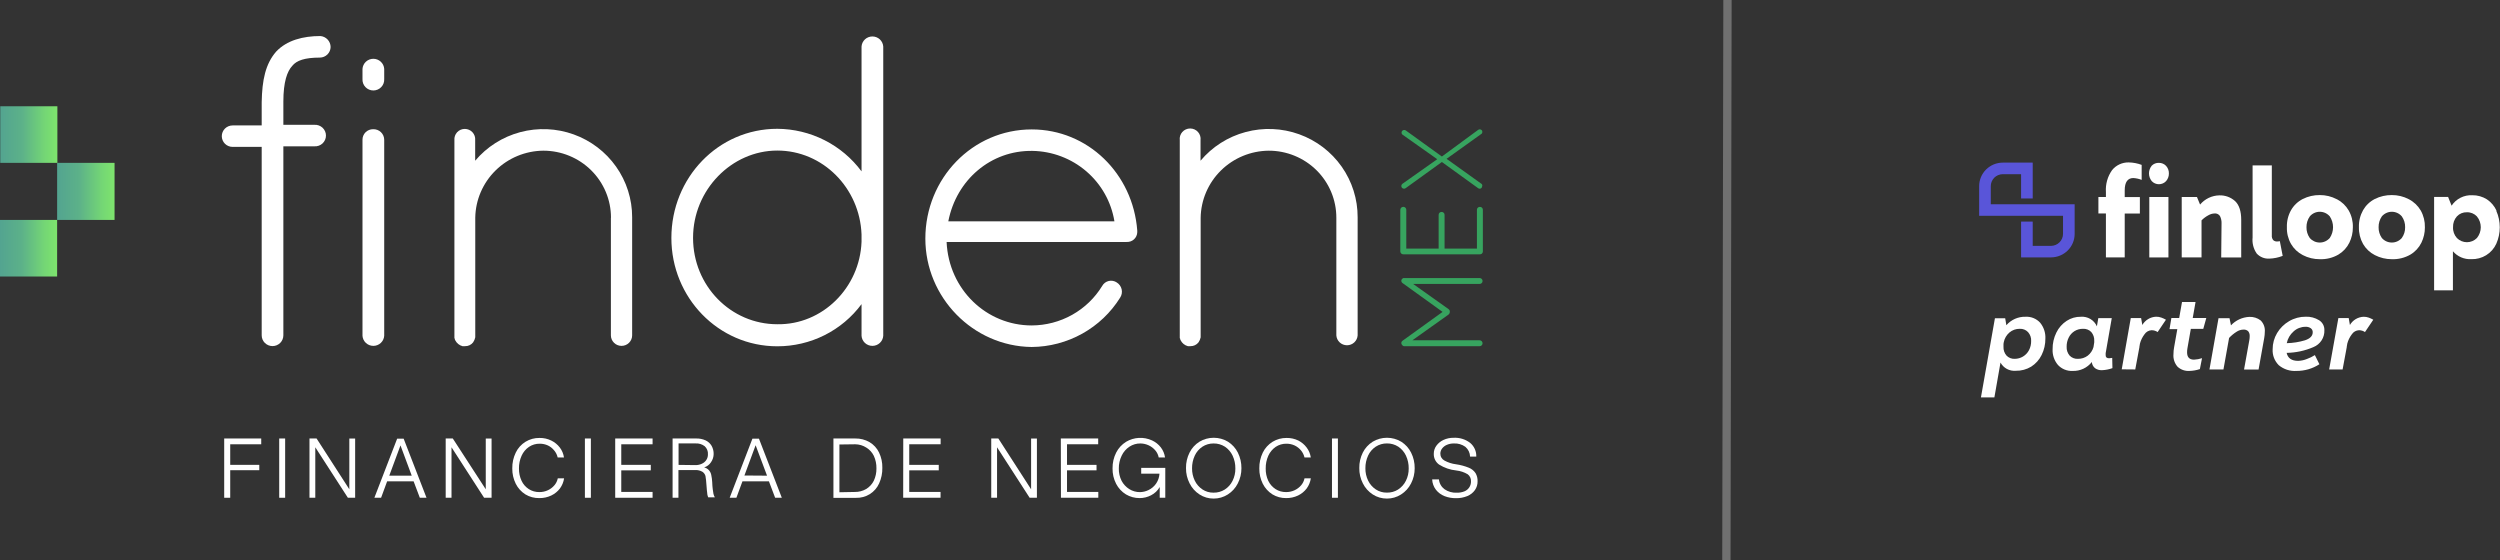
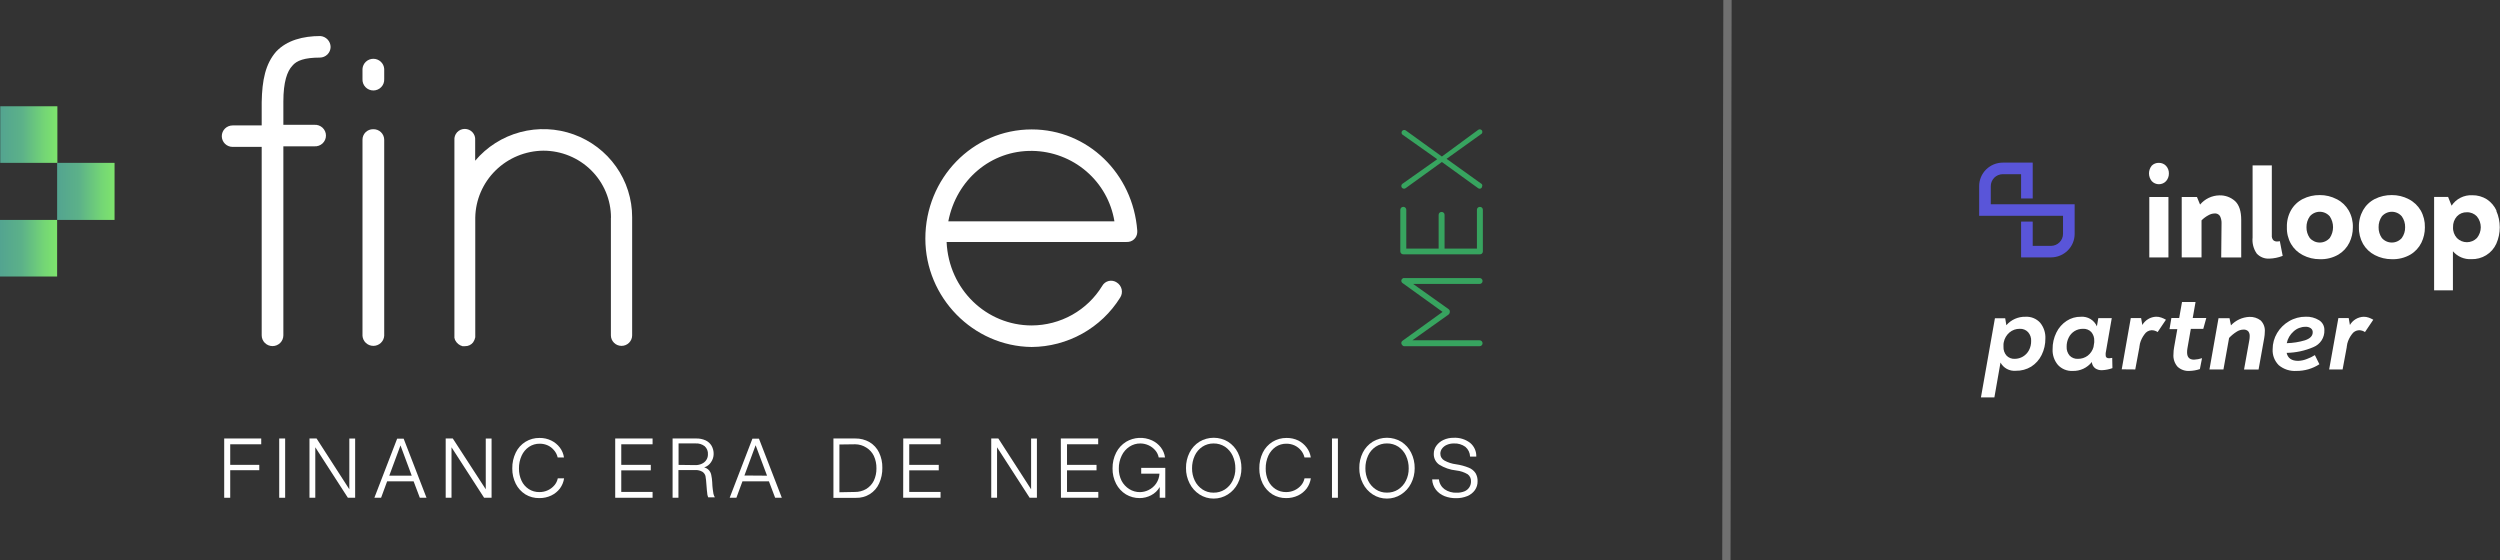
<svg xmlns="http://www.w3.org/2000/svg" width="250" height="56" viewBox="0 0 250 56" fill="none">
  <rect x="0" y="0" width="250" height="56" fill="#333333" stroke="none" />
  <g clip-path="url(#clip0_1_590)">
    <path d="M199.439 39.738L200.05 36.254C200.194 36.524 200.416 36.746 200.687 36.892C200.958 37.039 201.266 37.103 201.573 37.077C202.117 37.09 202.654 36.947 203.118 36.666C203.569 36.379 203.931 35.975 204.164 35.497C204.417 34.985 204.545 34.422 204.538 33.852C204.566 33.279 204.379 32.717 204.015 32.272C203.832 32.071 203.605 31.913 203.352 31.809C203.099 31.706 202.826 31.66 202.553 31.676C202.19 31.666 201.829 31.737 201.497 31.884C201.165 32.031 200.871 32.249 200.635 32.523L200.519 31.824H199.493L198.094 39.738H199.439ZM201.478 35.884C201.324 35.892 201.169 35.867 201.026 35.81C200.883 35.754 200.753 35.666 200.648 35.555C200.439 35.311 200.332 34.998 200.349 34.679C200.349 34.613 200.349 34.514 200.349 34.391L200.378 34.214C200.453 33.84 200.651 33.501 200.942 33.251C201.229 33.006 201.597 32.874 201.976 32.881C202.131 32.873 202.285 32.898 202.429 32.956C202.572 33.013 202.701 33.102 202.807 33.214C203.023 33.459 203.134 33.778 203.114 34.103C203.12 34.421 203.046 34.737 202.898 35.02C202.761 35.282 202.554 35.501 202.3 35.654C202.052 35.803 201.768 35.882 201.478 35.884ZM207.266 37.093C207.634 37.105 207.999 37.03 208.333 36.875C208.666 36.72 208.958 36.489 209.184 36.201C209.191 36.32 209.224 36.436 209.279 36.542C209.334 36.648 209.41 36.742 209.503 36.818C209.705 36.961 209.949 37.032 210.197 37.019C210.554 37.005 210.907 36.935 211.243 36.814L211.222 35.789C211.119 35.807 211.015 35.82 210.911 35.826C210.818 35.831 210.726 35.805 210.649 35.752C210.618 35.72 210.595 35.682 210.581 35.64C210.566 35.598 210.561 35.553 210.566 35.51C210.559 35.445 210.559 35.38 210.566 35.316L211.177 31.811H209.831L209.69 32.634C209.556 32.328 209.33 32.072 209.042 31.9C208.754 31.728 208.419 31.65 208.083 31.676C207.579 31.668 207.084 31.812 206.664 32.087C206.221 32.377 205.867 32.781 205.638 33.255C205.38 33.774 205.251 34.347 205.26 34.925C205.233 35.495 205.423 36.055 205.792 36.493C205.977 36.694 206.206 36.853 206.461 36.956C206.716 37.06 206.99 37.107 207.266 37.093ZM207.789 35.884C207.634 35.893 207.48 35.868 207.337 35.811C207.193 35.754 207.064 35.667 206.958 35.555C206.751 35.307 206.646 34.991 206.664 34.67C206.658 34.354 206.729 34.041 206.871 33.757C207 33.494 207.199 33.272 207.448 33.115C207.703 32.957 207.999 32.876 208.299 32.881C208.453 32.871 208.608 32.895 208.751 32.951C208.895 33.007 209.024 33.094 209.13 33.206C209.337 33.452 209.442 33.766 209.424 34.086C209.43 34.135 209.43 34.185 209.424 34.234L209.35 34.707C209.255 35.048 209.053 35.349 208.773 35.567C208.49 35.78 208.143 35.891 207.789 35.884ZM213.526 36.945L213.942 34.707V34.67L213.996 34.354C214.084 34.02 214.238 33.707 214.448 33.432C214.526 33.311 214.632 33.21 214.758 33.138C214.884 33.067 215.026 33.026 215.171 33.021C215.382 33.024 215.589 33.088 215.764 33.206L216.595 31.972C216.45 31.889 216.299 31.819 216.142 31.762C215.971 31.699 215.789 31.668 215.606 31.671C215.326 31.683 215.052 31.765 214.812 31.909C214.571 32.054 214.372 32.257 214.232 32.498L214.112 31.807H213.078L212.173 36.933L213.526 36.945ZM218.924 37.093C219.286 37.086 219.644 37.024 219.987 36.908L220.203 35.818C219.944 35.904 219.674 35.954 219.401 35.966C218.936 35.966 218.708 35.719 218.708 35.23C218.707 35.092 218.719 34.954 218.745 34.818L219.082 32.889H220.327L220.63 31.799H219.273L219.555 30.199H218.201L217.919 31.799H217.138L216.952 32.91H217.732L217.413 34.716C217.368 34.946 217.346 35.18 217.346 35.415C217.325 35.642 217.352 35.871 217.423 36.089C217.494 36.306 217.609 36.506 217.761 36.678C217.919 36.822 218.104 36.933 218.306 37.004C218.508 37.076 218.722 37.106 218.936 37.093H218.924ZM222.345 36.945L222.909 33.794C223.13 33.557 223.381 33.349 223.657 33.177C223.856 33.043 224.089 32.968 224.329 32.959C224.418 32.951 224.508 32.961 224.592 32.989C224.677 33.018 224.754 33.063 224.819 33.124C224.929 33.264 224.982 33.44 224.969 33.617C224.97 33.755 224.957 33.893 224.931 34.029L224.404 36.953H225.857L226.422 33.802C226.458 33.6 226.478 33.395 226.48 33.189C226.5 32.98 226.474 32.768 226.402 32.57C226.33 32.371 226.215 32.191 226.065 32.042C225.741 31.794 225.34 31.669 224.931 31.688C224.231 31.721 223.572 32.025 223.096 32.535L222.951 31.82H221.851L220.946 36.945H222.345ZM229.644 37.093C230.459 37.099 231.258 36.866 231.94 36.423L231.487 35.51C231.239 35.667 230.975 35.797 230.698 35.896C230.418 36.012 230.118 36.076 229.814 36.086C229.162 36.086 228.78 35.818 228.664 35.287C229.585 35.272 230.493 35.076 231.338 34.712C231.676 34.576 231.963 34.34 232.16 34.035C232.357 33.731 232.454 33.374 232.438 33.013C232.444 32.816 232.399 32.62 232.306 32.447C232.212 32.273 232.075 32.126 231.906 32.021C231.507 31.775 231.043 31.653 230.574 31.671C229.99 31.667 229.415 31.82 228.913 32.116C228.416 32.404 228.001 32.813 227.709 33.305C227.417 33.794 227.263 34.353 227.265 34.921C227.247 35.216 227.293 35.511 227.399 35.787C227.505 36.062 227.669 36.313 227.879 36.522C228.374 36.933 229.011 37.138 229.656 37.093H229.644ZM228.676 34.317C228.767 33.86 229.008 33.447 229.361 33.14C229.683 32.844 230.106 32.68 230.545 32.679C230.733 32.666 230.921 32.717 231.076 32.823C231.141 32.87 231.194 32.932 231.228 33.004C231.262 33.076 231.277 33.155 231.271 33.235C231.271 33.593 231.01 33.86 230.487 34.033C229.903 34.207 229.298 34.302 228.689 34.317H228.676ZM234.26 36.945L234.676 34.707V34.67L234.73 34.354C234.818 34.02 234.972 33.707 235.182 33.432C235.26 33.311 235.366 33.21 235.492 33.138C235.618 33.067 235.76 33.026 235.905 33.021C236.116 33.024 236.323 33.088 236.498 33.206L237.329 31.972C237.184 31.889 237.033 31.819 236.876 31.762C236.711 31.703 236.537 31.673 236.361 31.676C236.081 31.687 235.809 31.769 235.569 31.912C235.33 32.056 235.131 32.258 234.991 32.498L234.871 31.807H233.837L232.915 36.945H234.26Z" fill="white" />
    <path d="M199.078 20.425V18.614C199.078 18.457 199.108 18.302 199.169 18.157C199.229 18.012 199.318 17.88 199.429 17.768C199.541 17.657 199.674 17.569 199.821 17.509C199.967 17.448 200.124 17.417 200.282 17.417H202.109V19.845H203.272V16.262H200.282C199.971 16.262 199.663 16.323 199.375 16.442C199.088 16.56 198.827 16.734 198.607 16.952C198.387 17.171 198.213 17.43 198.095 17.715C197.976 18 197.915 18.306 197.916 18.614V21.581H206.302V23.39C206.301 23.707 206.174 24.01 205.949 24.234C205.723 24.459 205.418 24.585 205.098 24.588H203.272V22.16H202.109V25.739H205.098C205.726 25.738 206.328 25.49 206.772 25.05C207.216 24.61 207.465 24.013 207.465 23.39V20.425H199.078Z" fill="#5955D9" />
-     <path d="M211.206 17.014C210.757 17.651 210.54 18.42 210.591 19.194V19.7H209.84V21.346H210.591V25.739H212.472V21.35H213.987V19.704H212.472V19.038C212.472 18.215 212.763 17.804 213.336 17.804C213.621 17.821 213.901 17.884 214.166 17.989V16.488C213.749 16.332 213.308 16.248 212.862 16.241C212.545 16.236 212.231 16.303 211.943 16.437C211.656 16.571 211.404 16.768 211.206 17.014Z" fill="white" />
    <path d="M216.844 19.7H214.93V25.744H216.844V19.7Z" fill="white" />
    <path d="M215.893 16.286C215.759 16.28 215.625 16.302 215.501 16.351C215.376 16.4 215.264 16.475 215.171 16.57C214.995 16.789 214.899 17.06 214.899 17.339C214.899 17.619 214.995 17.89 215.171 18.109C215.262 18.208 215.373 18.287 215.497 18.341C215.621 18.395 215.755 18.423 215.891 18.423C216.026 18.423 216.161 18.395 216.285 18.341C216.409 18.287 216.52 18.208 216.611 18.109C216.794 17.898 216.893 17.629 216.889 17.352C216.899 17.07 216.797 16.796 216.607 16.587C216.516 16.489 216.405 16.413 216.282 16.361C216.159 16.309 216.027 16.284 215.893 16.286Z" fill="white" />
    <path d="M221.93 19.536C221.561 19.544 221.199 19.631 220.867 19.79C220.536 19.949 220.243 20.177 220.007 20.457L219.696 19.701H218.172V25.739H220.153V22.037C220.357 21.83 220.592 21.655 220.85 21.519C221.033 21.415 221.238 21.355 221.448 21.346C221.556 21.334 221.665 21.352 221.762 21.399C221.86 21.446 221.942 21.518 222 21.609C222.117 21.848 222.17 22.113 222.154 22.378L222.121 25.748H224.122V21.988C224.122 21.124 223.918 20.499 223.511 20.112C223.08 19.723 222.512 19.516 221.93 19.536Z" fill="white" />
    <path d="M227.734 24.148C227.659 24.155 227.583 24.146 227.511 24.122C227.439 24.098 227.374 24.059 227.319 24.008C227.214 23.873 227.165 23.704 227.182 23.535V16.541H225.259V23.753C225.201 24.319 225.348 24.888 225.674 25.357C225.832 25.527 226.025 25.661 226.24 25.748C226.455 25.836 226.688 25.875 226.92 25.863C227.383 25.85 227.839 25.756 228.269 25.587L227.983 24.115C227.895 24.136 227.804 24.147 227.713 24.148H227.734Z" fill="white" />
    <path d="M233.671 19.919C233.152 19.645 232.573 19.504 231.985 19.507C231.393 19.499 230.808 19.634 230.279 19.898C229.786 20.15 229.377 20.539 229.104 21.017C228.813 21.536 228.67 22.123 228.689 22.716C228.669 23.304 228.813 23.886 229.104 24.398C229.381 24.872 229.789 25.257 230.279 25.509C230.806 25.784 231.394 25.925 231.989 25.92C232.637 25.943 233.277 25.783 233.837 25.46C234.313 25.177 234.695 24.762 234.937 24.267C235.17 23.79 235.29 23.266 235.286 22.736C235.306 22.147 235.162 21.564 234.871 21.05C234.594 20.571 234.185 20.18 233.692 19.923L233.671 19.919ZM232.973 23.798C232.85 23.941 232.697 24.056 232.525 24.135C232.352 24.214 232.165 24.255 231.975 24.255C231.785 24.255 231.597 24.214 231.425 24.135C231.253 24.056 231.1 23.941 230.976 23.798C230.755 23.483 230.64 23.107 230.648 22.724C230.64 22.336 230.757 21.956 230.981 21.638C231.102 21.494 231.255 21.377 231.427 21.298C231.599 21.218 231.787 21.177 231.977 21.177C232.168 21.177 232.356 21.218 232.529 21.298C232.702 21.378 232.855 21.494 232.978 21.638C233.191 21.958 233.305 22.334 233.305 22.718C233.305 23.102 233.191 23.477 232.978 23.798H232.973Z" fill="white" />
    <path d="M240.879 19.919C240.357 19.645 239.775 19.504 239.185 19.507C238.594 19.5 238.01 19.634 237.482 19.898C236.989 20.15 236.581 20.539 236.307 21.017C236.017 21.536 235.874 22.123 235.892 22.716C235.875 23.303 236.019 23.885 236.307 24.398C236.584 24.872 236.991 25.258 237.482 25.509C238.007 25.782 238.592 25.923 239.185 25.92C239.835 25.943 240.478 25.783 241.04 25.46C241.517 25.177 241.899 24.762 242.141 24.267C242.374 23.79 242.493 23.266 242.489 22.736C242.506 22.148 242.363 21.565 242.074 21.05C241.792 20.568 241.377 20.175 240.879 19.919ZM240.181 23.798C240.058 23.941 239.905 24.056 239.732 24.135C239.56 24.214 239.372 24.254 239.183 24.254C238.993 24.254 238.805 24.214 238.633 24.135C238.46 24.056 238.307 23.941 238.184 23.798C237.964 23.483 237.851 23.107 237.86 22.724C237.852 22.337 237.965 21.958 238.184 21.638C238.307 21.494 238.46 21.378 238.633 21.298C238.806 21.218 238.994 21.177 239.185 21.177C239.375 21.177 239.562 21.218 239.735 21.298C239.907 21.377 240.059 21.494 240.181 21.638C240.406 21.955 240.523 22.336 240.513 22.724C240.522 23.108 240.406 23.485 240.181 23.798Z" fill="white" />
    <path d="M249.655 21.074C249.448 20.613 249.114 20.218 248.692 19.935C248.255 19.659 247.745 19.515 247.226 19.523C246.82 19.504 246.415 19.59 246.052 19.773C245.689 19.956 245.381 20.231 245.159 20.568L244.81 19.692H243.411V29.034H245.292V25.126C245.517 25.391 245.801 25.6 246.122 25.737C246.442 25.874 246.791 25.935 247.139 25.916C247.662 25.932 248.178 25.794 248.621 25.52C249.065 25.245 249.416 24.846 249.63 24.374C249.859 23.855 249.977 23.294 249.977 22.728C249.977 22.162 249.859 21.602 249.63 21.083L249.655 21.074ZM247.687 23.806C247.557 23.937 247.402 24.042 247.231 24.113C247.06 24.184 246.876 24.221 246.691 24.221C246.505 24.221 246.321 24.184 246.15 24.113C245.979 24.042 245.824 23.937 245.694 23.806C245.424 23.508 245.283 23.116 245.304 22.716C245.289 22.321 245.427 21.935 245.69 21.638C245.817 21.502 245.971 21.395 246.143 21.324C246.315 21.253 246.5 21.22 246.687 21.227C246.873 21.22 247.059 21.254 247.232 21.325C247.405 21.396 247.56 21.503 247.687 21.638C247.94 21.944 248.078 22.327 248.078 22.722C248.078 23.117 247.94 23.5 247.687 23.806Z" fill="white" />
    <path d="M33.061 4.702C33.056 4.981 32.943 5.247 32.743 5.445C32.544 5.642 32.275 5.755 31.994 5.759C30.466 5.759 29.656 6.051 29.229 6.582C28.718 7.129 28.336 8.182 28.336 10.165V12.481H31.442C31.59 12.472 31.738 12.493 31.878 12.543C32.018 12.593 32.145 12.671 32.254 12.771C32.362 12.872 32.448 12.994 32.507 13.129C32.566 13.264 32.596 13.409 32.596 13.557C32.596 13.704 32.566 13.849 32.507 13.984C32.448 14.12 32.362 14.241 32.254 14.342C32.145 14.443 32.018 14.521 31.878 14.57C31.738 14.62 31.59 14.642 31.442 14.632H28.336V33.535C28.336 33.82 28.222 34.093 28.019 34.294C27.815 34.495 27.54 34.609 27.252 34.609C26.965 34.609 26.689 34.495 26.486 34.294C26.283 34.093 26.169 33.82 26.169 33.535V14.69H23.262C22.975 14.69 22.699 14.577 22.496 14.376C22.293 14.174 22.179 13.901 22.179 13.616C22.179 13.332 22.293 13.058 22.496 12.857C22.699 12.656 22.975 12.543 23.262 12.543H26.169V10.223C26.21 7.989 26.551 6.384 27.613 5.163C28.676 4.027 30.308 3.604 32.039 3.604C32.317 3.627 32.576 3.753 32.765 3.956C32.954 4.16 33.06 4.425 33.061 4.702Z" fill="white" />
    <path d="M36.249 6.89C36.266 6.617 36.388 6.36 36.59 6.172C36.792 5.984 37.058 5.879 37.335 5.879C37.612 5.879 37.878 5.984 38.08 6.172C38.282 6.36 38.404 6.617 38.421 6.89V7.902C38.43 8.049 38.408 8.196 38.358 8.335C38.308 8.473 38.229 8.6 38.127 8.707C38.026 8.814 37.903 8.9 37.767 8.958C37.63 9.017 37.483 9.047 37.335 9.047C37.187 9.047 37.039 9.017 36.903 8.958C36.767 8.9 36.644 8.814 36.542 8.707C36.441 8.6 36.362 8.473 36.312 8.335C36.261 8.196 36.24 8.049 36.249 7.902V6.89ZM36.249 13.974C36.248 13.835 36.274 13.698 36.327 13.569C36.38 13.441 36.458 13.324 36.557 13.226C36.656 13.128 36.774 13.05 36.903 12.998C37.033 12.946 37.172 12.919 37.312 12.921C37.456 12.915 37.6 12.939 37.735 12.99C37.87 13.041 37.993 13.119 38.097 13.219C38.2 13.318 38.282 13.438 38.338 13.57C38.394 13.702 38.422 13.844 38.421 13.986V33.576C38.404 33.85 38.282 34.107 38.08 34.295C37.878 34.483 37.612 34.587 37.335 34.587C37.058 34.587 36.792 34.483 36.59 34.295C36.388 34.107 36.266 33.85 36.249 33.576V13.974Z" fill="white" />
    <path d="M61.098 21.774C61.099 20.893 60.925 20.02 60.585 19.206C60.245 18.392 59.747 17.653 59.118 17.03C58.489 16.407 57.743 15.913 56.921 15.577C56.1 15.24 55.219 15.067 54.33 15.068C52.538 15.086 50.823 15.797 49.552 17.05C48.281 18.303 47.553 19.998 47.526 21.774V33.732C47.489 33.914 47.416 34.086 47.31 34.238C47.215 34.36 47.093 34.458 46.953 34.523C46.813 34.589 46.659 34.621 46.504 34.617H46.247C46.091 34.575 45.946 34.501 45.822 34.4C45.697 34.298 45.596 34.172 45.524 34.029C45.508 34.011 45.497 33.991 45.489 33.969C45.482 33.947 45.48 33.924 45.483 33.901C45.478 33.87 45.464 33.841 45.441 33.819V14.015C45.428 13.873 45.446 13.729 45.492 13.593C45.538 13.457 45.613 13.332 45.71 13.226C45.808 13.121 45.927 13.036 46.059 12.978C46.191 12.921 46.334 12.891 46.479 12.891C46.624 12.891 46.767 12.921 46.899 12.978C47.032 13.036 47.151 13.121 47.248 13.226C47.346 13.332 47.42 13.457 47.467 13.593C47.513 13.729 47.53 13.873 47.517 14.015V16.072C48.687 14.684 50.26 13.686 52.023 13.215C53.786 12.745 55.652 12.823 57.368 13.441C59.083 14.059 60.565 15.186 61.611 16.668C62.658 18.15 63.218 19.916 63.215 21.724V33.535C63.215 33.814 63.103 34.082 62.904 34.279C62.705 34.477 62.434 34.588 62.152 34.588C61.87 34.588 61.6 34.477 61.401 34.279C61.201 34.082 61.089 33.814 61.089 33.535V21.774H61.098Z" fill="white" />
-     <path d="M86.154 30.413C85.183 31.723 83.915 32.787 82.451 33.52C80.987 34.252 79.37 34.632 77.73 34.629C71.818 34.629 67.138 29.742 67.138 23.798C67.138 17.767 71.818 12.88 77.73 12.88C79.372 12.889 80.989 13.279 82.452 14.018C83.915 14.758 85.182 15.826 86.154 17.138V4.657C86.171 4.383 86.293 4.126 86.494 3.938C86.696 3.75 86.963 3.646 87.239 3.646C87.516 3.646 87.783 3.75 87.984 3.938C88.186 4.126 88.308 4.383 88.325 4.657V33.576C88.308 33.85 88.186 34.107 87.984 34.295C87.783 34.483 87.516 34.587 87.239 34.587C86.963 34.587 86.696 34.483 86.494 34.295C86.293 34.107 86.171 33.85 86.154 33.576V30.413ZM86.154 24.176V23.448C85.984 18.808 82.284 15.056 77.73 15.056C73.175 15.056 69.306 18.977 69.306 23.785C69.306 28.595 73.092 32.424 77.73 32.424C82.243 32.498 85.984 28.771 86.154 24.176Z" fill="white" />
    <path d="M92.535 23.86C92.535 17.833 97.26 12.942 103.172 12.942C108.789 12.942 113.298 17.368 113.726 23.057V23.226C113.722 23.36 113.691 23.491 113.635 23.613C113.579 23.735 113.499 23.845 113.4 23.935C113.3 24.026 113.183 24.096 113.056 24.14C112.929 24.185 112.794 24.204 112.659 24.197H94.661C94.873 28.96 98.659 32.544 103.168 32.544C104.589 32.54 105.985 32.174 107.221 31.48C108.458 30.786 109.492 29.788 110.226 28.582C110.294 28.461 110.387 28.355 110.499 28.272C110.611 28.189 110.739 28.129 110.875 28.097C111.012 28.066 111.153 28.062 111.291 28.088C111.428 28.113 111.559 28.166 111.675 28.245C111.799 28.321 111.906 28.422 111.99 28.54C112.075 28.658 112.134 28.792 112.166 28.933C112.198 29.074 112.201 29.22 112.175 29.363C112.149 29.505 112.095 29.641 112.015 29.763C111.082 31.261 109.78 32.499 108.232 33.362C106.684 34.226 104.94 34.686 103.164 34.699C97.301 34.629 92.535 29.742 92.535 23.86ZM94.835 22.132H111.442C111.127 20.189 110.132 18.419 108.631 17.131C107.13 15.843 105.219 15.12 103.234 15.089C99.091 15.027 95.645 17.977 94.835 22.111V22.132Z" fill="white" />
-     <path d="M133.634 21.774C133.635 20.893 133.462 20.021 133.122 19.207C132.783 18.393 132.285 17.653 131.657 17.03C131.028 16.407 130.282 15.913 129.461 15.577C128.64 15.24 127.759 15.067 126.87 15.069C125.078 15.086 123.363 15.798 122.092 17.05C120.821 18.303 120.094 19.998 120.066 21.774V33.732C120.03 33.914 119.956 34.086 119.85 34.238C119.755 34.359 119.632 34.457 119.492 34.522C119.352 34.588 119.199 34.62 119.044 34.617H118.787C118.631 34.576 118.486 34.502 118.361 34.401C118.236 34.299 118.135 34.172 118.064 34.029C118.049 34.012 118.037 33.991 118.03 33.969C118.022 33.947 118.02 33.924 118.023 33.901C118.018 33.869 118.002 33.84 117.977 33.819V14.015C117.959 13.869 117.972 13.721 118.015 13.581C118.059 13.44 118.132 13.31 118.23 13.2C118.328 13.089 118.449 13.001 118.585 12.94C118.72 12.88 118.867 12.848 119.015 12.848C119.164 12.848 119.311 12.88 119.446 12.94C119.581 13.001 119.702 13.089 119.8 13.2C119.898 13.31 119.972 13.44 120.015 13.581C120.059 13.721 120.072 13.869 120.053 14.015V16.072C121.222 14.678 122.797 13.676 124.563 13.203C126.329 12.729 128.199 12.808 129.918 13.427C131.637 14.046 133.121 15.177 134.167 16.663C135.214 18.15 135.771 19.92 135.764 21.733V33.535C135.747 33.803 135.627 34.055 135.429 34.24C135.231 34.424 134.97 34.526 134.699 34.526C134.427 34.526 134.166 34.424 133.968 34.24C133.77 34.055 133.651 33.803 133.634 33.535V21.774Z" fill="white" />
    <path d="M141.236 28.339L144.852 30.91C144.888 30.933 144.918 30.964 144.941 31.001C144.963 31.037 144.977 31.078 144.98 31.12V31.207C144.978 31.255 144.965 31.302 144.942 31.345C144.92 31.389 144.889 31.427 144.852 31.457L141.236 34.029H147.957C148.037 34.029 148.113 34.06 148.169 34.115C148.225 34.171 148.256 34.246 148.256 34.325C148.256 34.403 148.225 34.479 148.169 34.534C148.113 34.59 148.037 34.621 147.957 34.621H140.43C140.386 34.621 140.342 34.609 140.304 34.587C140.266 34.564 140.235 34.532 140.214 34.493L140.173 34.452C140.134 34.39 140.121 34.315 140.137 34.243C140.154 34.172 140.198 34.109 140.26 34.07L144.258 31.19L140.26 28.311C140.198 28.272 140.154 28.21 140.138 28.139C140.121 28.068 140.134 27.994 140.173 27.932L140.26 27.846C140.301 27.805 140.343 27.805 140.43 27.805H147.957C147.997 27.803 148.036 27.81 148.073 27.825C148.11 27.839 148.143 27.861 148.171 27.889C148.199 27.916 148.221 27.95 148.236 27.986C148.25 28.023 148.257 28.061 148.256 28.101C148.257 28.14 148.249 28.178 148.235 28.214C148.22 28.25 148.198 28.283 148.17 28.31C148.142 28.337 148.109 28.359 148.072 28.373C148.036 28.387 147.997 28.394 147.957 28.393H141.236V28.339Z" fill="#37A45F" />
    <path d="M140.33 25.431C140.291 25.432 140.251 25.425 140.215 25.411C140.178 25.396 140.144 25.374 140.116 25.347C140.089 25.319 140.067 25.286 140.052 25.249C140.037 25.213 140.03 25.174 140.031 25.135V20.98C140.031 20.901 140.063 20.826 140.119 20.77C140.175 20.715 140.251 20.684 140.33 20.684C140.41 20.684 140.486 20.715 140.542 20.77C140.598 20.826 140.629 20.901 140.629 20.98V24.859H143.864V21.486C143.862 21.447 143.869 21.409 143.884 21.373C143.898 21.337 143.92 21.304 143.947 21.277C143.975 21.249 144.008 21.228 144.044 21.214C144.081 21.199 144.119 21.193 144.158 21.194C144.198 21.193 144.237 21.199 144.273 21.214C144.31 21.228 144.343 21.249 144.371 21.276C144.399 21.304 144.421 21.336 144.436 21.372C144.451 21.408 144.458 21.447 144.457 21.486V24.859H147.692V20.98C147.691 20.941 147.698 20.902 147.713 20.866C147.728 20.83 147.75 20.798 147.778 20.77C147.806 20.743 147.839 20.722 147.876 20.708C147.912 20.693 147.951 20.687 147.99 20.688C148.03 20.687 148.068 20.693 148.105 20.708C148.141 20.722 148.174 20.743 148.201 20.771C148.229 20.798 148.251 20.831 148.265 20.867C148.28 20.903 148.286 20.941 148.285 20.98V25.176C148.279 25.248 148.245 25.315 148.19 25.362C148.135 25.41 148.063 25.434 147.99 25.431H140.33Z" fill="#37A45F" />
    <path d="M147.804 18.812L144.188 16.2L140.571 18.812C140.515 18.856 140.443 18.876 140.372 18.869C140.3 18.861 140.235 18.826 140.189 18.771C140.145 18.714 140.124 18.642 140.132 18.571C140.139 18.5 140.175 18.434 140.231 18.388L143.723 15.92L140.231 13.452C140.184 13.405 140.156 13.342 140.153 13.276C140.15 13.21 140.171 13.145 140.214 13.094C140.256 13.043 140.316 13.009 140.382 12.999C140.448 12.989 140.516 13.004 140.571 13.04L144.188 15.652L147.804 12.995C147.832 12.972 147.864 12.955 147.898 12.944C147.933 12.934 147.97 12.931 148.006 12.934C148.042 12.938 148.077 12.949 148.108 12.967C148.14 12.984 148.168 13.008 148.19 13.036C148.231 13.077 148.231 13.118 148.231 13.205C148.232 13.248 148.22 13.291 148.198 13.328C148.175 13.365 148.142 13.395 148.103 13.415L144.657 15.883L148.103 18.351C148.142 18.371 148.175 18.402 148.198 18.44C148.221 18.478 148.232 18.521 148.231 18.565C148.231 18.606 148.19 18.688 148.19 18.734C148.174 18.768 148.15 18.798 148.12 18.822C148.09 18.846 148.054 18.862 148.017 18.869C147.979 18.877 147.94 18.876 147.903 18.866C147.866 18.856 147.832 18.837 147.804 18.812Z" fill="#37A45F" />
    <path d="M22.42 43.848H26.123V44.428H23.022V46.485H25.928V47.02H23.022V49.776H22.42V43.848Z" fill="white" />
    <path d="M27.921 43.848H28.515V49.776H27.921V43.848Z" fill="white" />
-     <path d="M31.529 44.728V49.776H30.948V43.848H31.657L34.933 48.928V43.856H35.514V49.776H34.788L31.529 44.728Z" fill="white" />
+     <path d="M31.529 44.728V49.776H30.948V43.848H31.657L34.933 48.928V43.856H35.514V49.776H34.788Z" fill="white" />
    <path d="M37.437 49.776L39.716 43.864H40.364L42.651 49.776H41.983L41.36 48.13H38.715L38.109 49.776H37.437ZM41.173 47.567L40.048 44.539L38.927 47.567H41.173Z" fill="white" />
    <path d="M45.151 44.728V49.776H44.569V43.848H45.279L48.576 48.928V43.856H49.157V49.776H48.41L45.151 44.728Z" fill="white" />
    <path d="M52.537 49.438C52.126 49.179 51.795 48.813 51.578 48.381C51.34 47.903 51.22 47.376 51.229 46.843C51.218 46.294 51.337 45.75 51.578 45.255C51.791 44.81 52.129 44.436 52.552 44.176C52.975 43.917 53.464 43.785 53.961 43.794C54.365 43.788 54.765 43.877 55.127 44.054C55.464 44.218 55.756 44.457 55.983 44.753C56.204 45.045 56.347 45.387 56.398 45.748H55.767C55.711 45.493 55.594 45.255 55.426 45.053C55.259 44.842 55.047 44.67 54.804 44.551C54.544 44.43 54.26 44.368 53.973 44.37C53.591 44.364 53.215 44.475 52.898 44.687C52.576 44.908 52.322 45.213 52.163 45.567C51.979 45.97 51.889 46.409 51.897 46.851C51.889 47.277 51.978 47.699 52.159 48.085C52.316 48.42 52.565 48.705 52.877 48.908C53.192 49.111 53.561 49.215 53.936 49.208C54.231 49.211 54.524 49.148 54.791 49.023C55.042 48.906 55.265 48.736 55.443 48.525C55.613 48.325 55.729 48.086 55.779 47.83H56.41C56.357 48.197 56.214 48.545 55.995 48.846C55.767 49.146 55.469 49.387 55.127 49.55C54.758 49.726 54.351 49.815 53.94 49.809C53.446 49.822 52.959 49.694 52.537 49.438Z" fill="white" />
-     <path d="M58.49 43.848H59.088V49.776H58.49V43.848Z" fill="white" />
    <path d="M61.521 43.848H65.258V44.428H62.127V46.485H65.079V47.036H62.127V49.192H65.258V49.776H61.521V43.848Z" fill="white" />
    <path d="M67.259 43.848H69.617C69.942 43.84 70.264 43.904 70.56 44.037C70.812 44.155 71.022 44.346 71.162 44.584C71.301 44.836 71.371 45.12 71.365 45.407C71.361 45.702 71.267 45.989 71.095 46.23C70.937 46.473 70.698 46.654 70.418 46.74C70.605 46.786 70.772 46.886 70.9 47.028C71.013 47.159 71.09 47.316 71.124 47.485C71.175 47.722 71.207 47.962 71.22 48.205C71.22 48.48 71.257 48.719 71.274 48.916C71.288 49.072 71.312 49.228 71.344 49.381C71.374 49.505 71.421 49.624 71.486 49.735H70.821C70.78 49.64 70.751 49.541 70.734 49.439C70.734 49.336 70.701 49.196 70.688 49.027C70.676 48.859 70.655 48.649 70.639 48.423C70.624 48.147 70.593 47.872 70.547 47.6C70.502 47.433 70.399 47.288 70.257 47.188C70.032 47.051 69.769 46.987 69.505 47.008H67.844V49.776H67.259V43.848ZM69.555 46.51C69.773 46.513 69.989 46.467 70.186 46.374C70.367 46.293 70.521 46.164 70.63 46C70.739 45.835 70.796 45.641 70.792 45.444C70.805 45.292 70.783 45.138 70.727 44.996C70.67 44.853 70.582 44.725 70.468 44.621C70.209 44.421 69.884 44.321 69.555 44.342H67.857V46.489L69.555 46.51Z" fill="white" />
    <path d="M72.968 49.776L75.243 43.864H75.895L78.182 49.776H77.514L76.891 48.13H74.246L73.64 49.776H72.968ZM76.704 47.567L75.563 44.523L74.442 47.55L76.704 47.567Z" fill="white" />
    <path d="M83.343 43.848H85.519C86.022 43.837 86.519 43.964 86.955 44.214C87.366 44.459 87.695 44.818 87.902 45.247C88.132 45.725 88.246 46.251 88.234 46.781C88.245 47.321 88.134 47.856 87.91 48.348C87.713 48.787 87.389 49.158 86.978 49.414C86.568 49.67 86.09 49.798 85.606 49.784H83.343V43.848ZM85.477 49.196C85.878 49.204 86.273 49.102 86.619 48.9C86.945 48.702 87.209 48.417 87.379 48.077C87.56 47.691 87.651 47.269 87.644 46.843C87.654 46.409 87.564 45.979 87.383 45.584C87.217 45.245 86.958 44.96 86.635 44.761C86.305 44.548 85.921 44.433 85.527 44.428L83.941 44.449V49.225L85.477 49.196Z" fill="white" />
    <path d="M90.326 43.848H94.063V44.428H90.924V46.485H93.876V47.036H90.924V49.192H94.055V49.776H90.318L90.326 43.848Z" fill="white" />
    <path d="M99.705 44.728V49.776H99.124V43.848H99.834L103.11 48.928V43.856H103.691V49.776H102.964L99.705 44.728Z" fill="white" />
    <path d="M106.082 43.848H109.819V44.428H106.701V46.485H109.653V47.036H106.701V49.192H109.831V49.776H106.095L106.082 43.848Z" fill="white" />
    <path d="M112.592 49.438C112.175 49.181 111.836 48.815 111.613 48.381C111.368 47.905 111.245 47.377 111.255 46.843C111.245 46.294 111.369 45.75 111.617 45.259C111.842 44.814 112.187 44.44 112.613 44.177C113.001 43.947 113.44 43.814 113.891 43.79C114.343 43.766 114.794 43.853 115.204 44.041C115.552 44.201 115.855 44.443 116.088 44.745C116.311 45.039 116.454 45.384 116.503 45.748H115.872C115.823 45.491 115.709 45.251 115.54 45.049C115.358 44.831 115.13 44.655 114.872 44.535C114.612 44.413 114.329 44.348 114.041 44.346C113.652 44.341 113.27 44.453 112.945 44.667C112.609 44.889 112.34 45.2 112.169 45.563C111.974 45.965 111.876 46.406 111.882 46.851C111.874 47.279 111.969 47.702 112.161 48.085C112.339 48.42 112.602 48.704 112.925 48.908C113.247 49.111 113.622 49.217 114.004 49.212C114.292 49.206 114.575 49.139 114.834 49.015C115.152 48.865 115.424 48.634 115.619 48.344C115.815 48.054 115.929 47.718 115.947 47.369H114.12V46.785H116.528V49.776H115.972V48.702C115.773 49.054 115.474 49.34 115.113 49.525C114.76 49.711 114.366 49.809 113.967 49.809C113.483 49.813 113.007 49.685 112.592 49.438Z" fill="white" />
    <path d="M119.953 49.447C119.528 49.173 119.185 48.791 118.961 48.34C118.717 47.865 118.593 47.339 118.6 46.806C118.592 46.268 118.714 45.736 118.957 45.255C119.179 44.812 119.519 44.438 119.941 44.173C120.372 43.913 120.867 43.776 121.371 43.776C121.876 43.776 122.371 43.913 122.802 44.173C123.224 44.441 123.564 44.818 123.786 45.263C124.027 45.746 124.149 46.279 124.143 46.818C124.147 47.35 124.022 47.875 123.777 48.348C123.551 48.797 123.207 49.176 122.781 49.447C122.359 49.717 121.867 49.86 121.365 49.858C120.864 49.862 120.373 49.719 119.953 49.447ZM122.478 48.953C122.811 48.739 123.08 48.439 123.254 48.085C123.446 47.702 123.543 47.279 123.536 46.851C123.543 46.408 123.449 45.97 123.262 45.568C123.093 45.205 122.828 44.895 122.494 44.671C122.156 44.453 121.76 44.34 121.357 44.346C120.96 44.342 120.571 44.455 120.24 44.671C119.907 44.892 119.642 45.202 119.476 45.563C119.292 45.962 119.2 46.396 119.206 46.834C119.2 47.261 119.294 47.684 119.48 48.069C119.65 48.421 119.913 48.722 120.24 48.941C120.567 49.159 120.954 49.273 121.348 49.266C121.748 49.274 122.141 49.166 122.478 48.953Z" fill="white" />
    <path d="M127.244 49.438C126.833 49.178 126.501 48.813 126.281 48.381C126.043 47.903 125.923 47.376 125.932 46.843C125.921 46.294 126.04 45.75 126.281 45.255C126.497 44.814 126.834 44.442 127.252 44.181C127.676 43.922 128.166 43.787 128.664 43.794C129.069 43.789 129.47 43.877 129.835 44.054C130.162 44.221 130.446 44.46 130.665 44.753C130.886 45.045 131.029 45.387 131.08 45.748H130.449C130.391 45.494 130.274 45.256 130.109 45.053C129.937 44.841 129.72 44.67 129.474 44.551C129.214 44.43 128.93 44.368 128.643 44.37C128.261 44.365 127.885 44.475 127.568 44.687C127.248 44.91 126.994 45.214 126.833 45.568C126.653 45.971 126.563 46.409 126.571 46.851C126.562 47.276 126.65 47.698 126.829 48.085C126.989 48.42 127.239 48.704 127.551 48.908C127.866 49.111 128.235 49.215 128.61 49.208C128.896 49.211 129.18 49.151 129.44 49.033C129.701 48.915 129.932 48.742 130.117 48.525C130.285 48.325 130.401 48.086 130.453 47.83H131.084C131.03 48.197 130.888 48.545 130.669 48.846C130.442 49.146 130.146 49.387 129.806 49.55C129.436 49.726 129.029 49.815 128.618 49.809C128.134 49.817 127.658 49.688 127.244 49.438Z" fill="white" />
    <path d="M133.198 43.848H133.791V49.776H133.198V43.848Z" fill="white" />
    <path d="M137.279 49.447C136.854 49.173 136.511 48.791 136.287 48.34C136.044 47.865 135.922 47.338 135.93 46.806C135.92 46.268 136.041 45.736 136.282 45.255C136.504 44.812 136.845 44.438 137.266 44.173C137.697 43.913 138.192 43.776 138.697 43.776C139.201 43.776 139.696 43.913 140.127 44.173C140.549 44.441 140.889 44.818 141.111 45.263C141.353 45.746 141.475 46.279 141.468 46.818C141.473 47.35 141.347 47.875 141.103 48.348C140.877 48.797 140.532 49.176 140.106 49.447C139.686 49.717 139.196 49.86 138.695 49.858C138.192 49.862 137.7 49.719 137.279 49.447ZM139.811 48.949C140.145 48.735 140.414 48.435 140.588 48.081C140.78 47.698 140.876 47.275 140.87 46.847C140.877 46.404 140.783 45.966 140.596 45.563C140.427 45.201 140.162 44.891 139.828 44.667C139.491 44.45 139.097 44.337 138.695 44.342C138.297 44.338 137.907 44.451 137.574 44.667C137.241 44.888 136.976 45.197 136.81 45.559C136.626 45.958 136.534 46.392 136.54 46.83C136.534 47.257 136.628 47.68 136.814 48.065C136.984 48.417 137.246 48.718 137.574 48.937C137.901 49.155 138.288 49.269 138.682 49.262C139.081 49.272 139.474 49.164 139.811 48.953V48.949Z" fill="white" />
    <path d="M144.457 49.615C144.118 49.482 143.82 49.262 143.594 48.978C143.365 48.678 143.233 48.317 143.216 47.941H143.893C143.911 48.132 143.97 48.318 144.064 48.485C144.158 48.653 144.287 48.8 144.441 48.916C144.804 49.17 145.243 49.295 145.686 49.27C145.952 49.276 146.217 49.227 146.463 49.126C146.657 49.042 146.822 48.903 146.935 48.725C147.049 48.548 147.105 48.34 147.098 48.13C147.106 47.995 147.08 47.861 147.023 47.738C146.966 47.615 146.879 47.508 146.77 47.427C146.423 47.22 146.035 47.091 145.632 47.048C145.016 46.986 144.424 46.781 143.901 46.452C143.734 46.33 143.599 46.17 143.508 45.985C143.417 45.8 143.372 45.596 143.378 45.391C143.372 45.096 143.464 44.806 143.64 44.568C143.822 44.318 144.066 44.12 144.349 43.992C144.663 43.848 145.005 43.775 145.35 43.778C145.947 43.744 146.536 43.923 147.011 44.284C147.212 44.452 147.373 44.662 147.48 44.9C147.587 45.139 147.638 45.398 147.629 45.658H147.007C147.001 45.472 146.957 45.289 146.876 45.121C146.795 44.953 146.68 44.804 146.537 44.683C146.206 44.444 145.801 44.324 145.392 44.346C145.152 44.341 144.914 44.388 144.694 44.481C144.504 44.559 144.337 44.685 144.212 44.848C144.096 44.994 144.033 45.175 144.034 45.362C144.032 45.504 144.069 45.645 144.143 45.767C144.216 45.89 144.322 45.99 144.449 46.057C144.804 46.251 145.193 46.377 145.595 46.427C146.038 46.489 146.472 46.605 146.886 46.773C147.159 46.881 147.392 47.069 147.555 47.312C147.699 47.562 147.769 47.847 147.758 48.135C147.763 48.449 147.669 48.757 147.488 49.015C147.298 49.279 147.036 49.484 146.733 49.607C146.376 49.753 145.993 49.825 145.607 49.817C145.215 49.825 144.824 49.756 144.457 49.615Z" fill="white" />
    <path fill-rule="evenodd" clip-rule="evenodd" d="M173.164 0.001L173.054 56.001L172.224 55.999L172.333 -0.001L173.164 0.001Z" fill="white" fill-opacity="0.3" />
    <path d="M11.455 16.286H5.713V21.992H11.455V16.286Z" fill="url(#paint0_linear_1_590)" />
    <path d="M5.713 21.992H0V27.652H5.713V21.992Z" fill="url(#paint1_linear_1_590)" />
    <path d="M5.738 10.626H0.025V16.286H5.738V10.626Z" fill="url(#paint2_linear_1_590)" />
  </g>
  <defs>
    <linearGradient id="paint0_linear_1_590" x1="5.713" y1="19.141" x2="11.455" y2="19.141" gradientUnits="userSpaceOnUse">
      <stop stop-color="#53A490" />
      <stop offset="0.38" stop-color="#5CB189" />
      <stop offset="0.78" stop-color="#74D675" />
      <stop offset="1" stop-color="#7EE46D" />
    </linearGradient>
    <linearGradient id="paint1_linear_1_590" x1="0" y1="24.822" x2="5.713" y2="24.822" gradientUnits="userSpaceOnUse">
      <stop stop-color="#53A490" />
      <stop offset="0.38" stop-color="#5CB189" />
      <stop offset="0.78" stop-color="#74D675" />
      <stop offset="1" stop-color="#7EE46D" />
    </linearGradient>
    <linearGradient id="paint2_linear_1_590" x1="0.025" y1="13.452" x2="5.738" y2="13.452" gradientUnits="userSpaceOnUse">
      <stop stop-color="#53A490" />
      <stop offset="0.38" stop-color="#5CB189" />
      <stop offset="0.78" stop-color="#74D675" />
      <stop offset="1" stop-color="#7EE46D" />
    </linearGradient>
    <clipPath id="clip0_1_590">
      <rect width="250" height="56" fill="white" />
    </clipPath>
  </defs>
</svg>